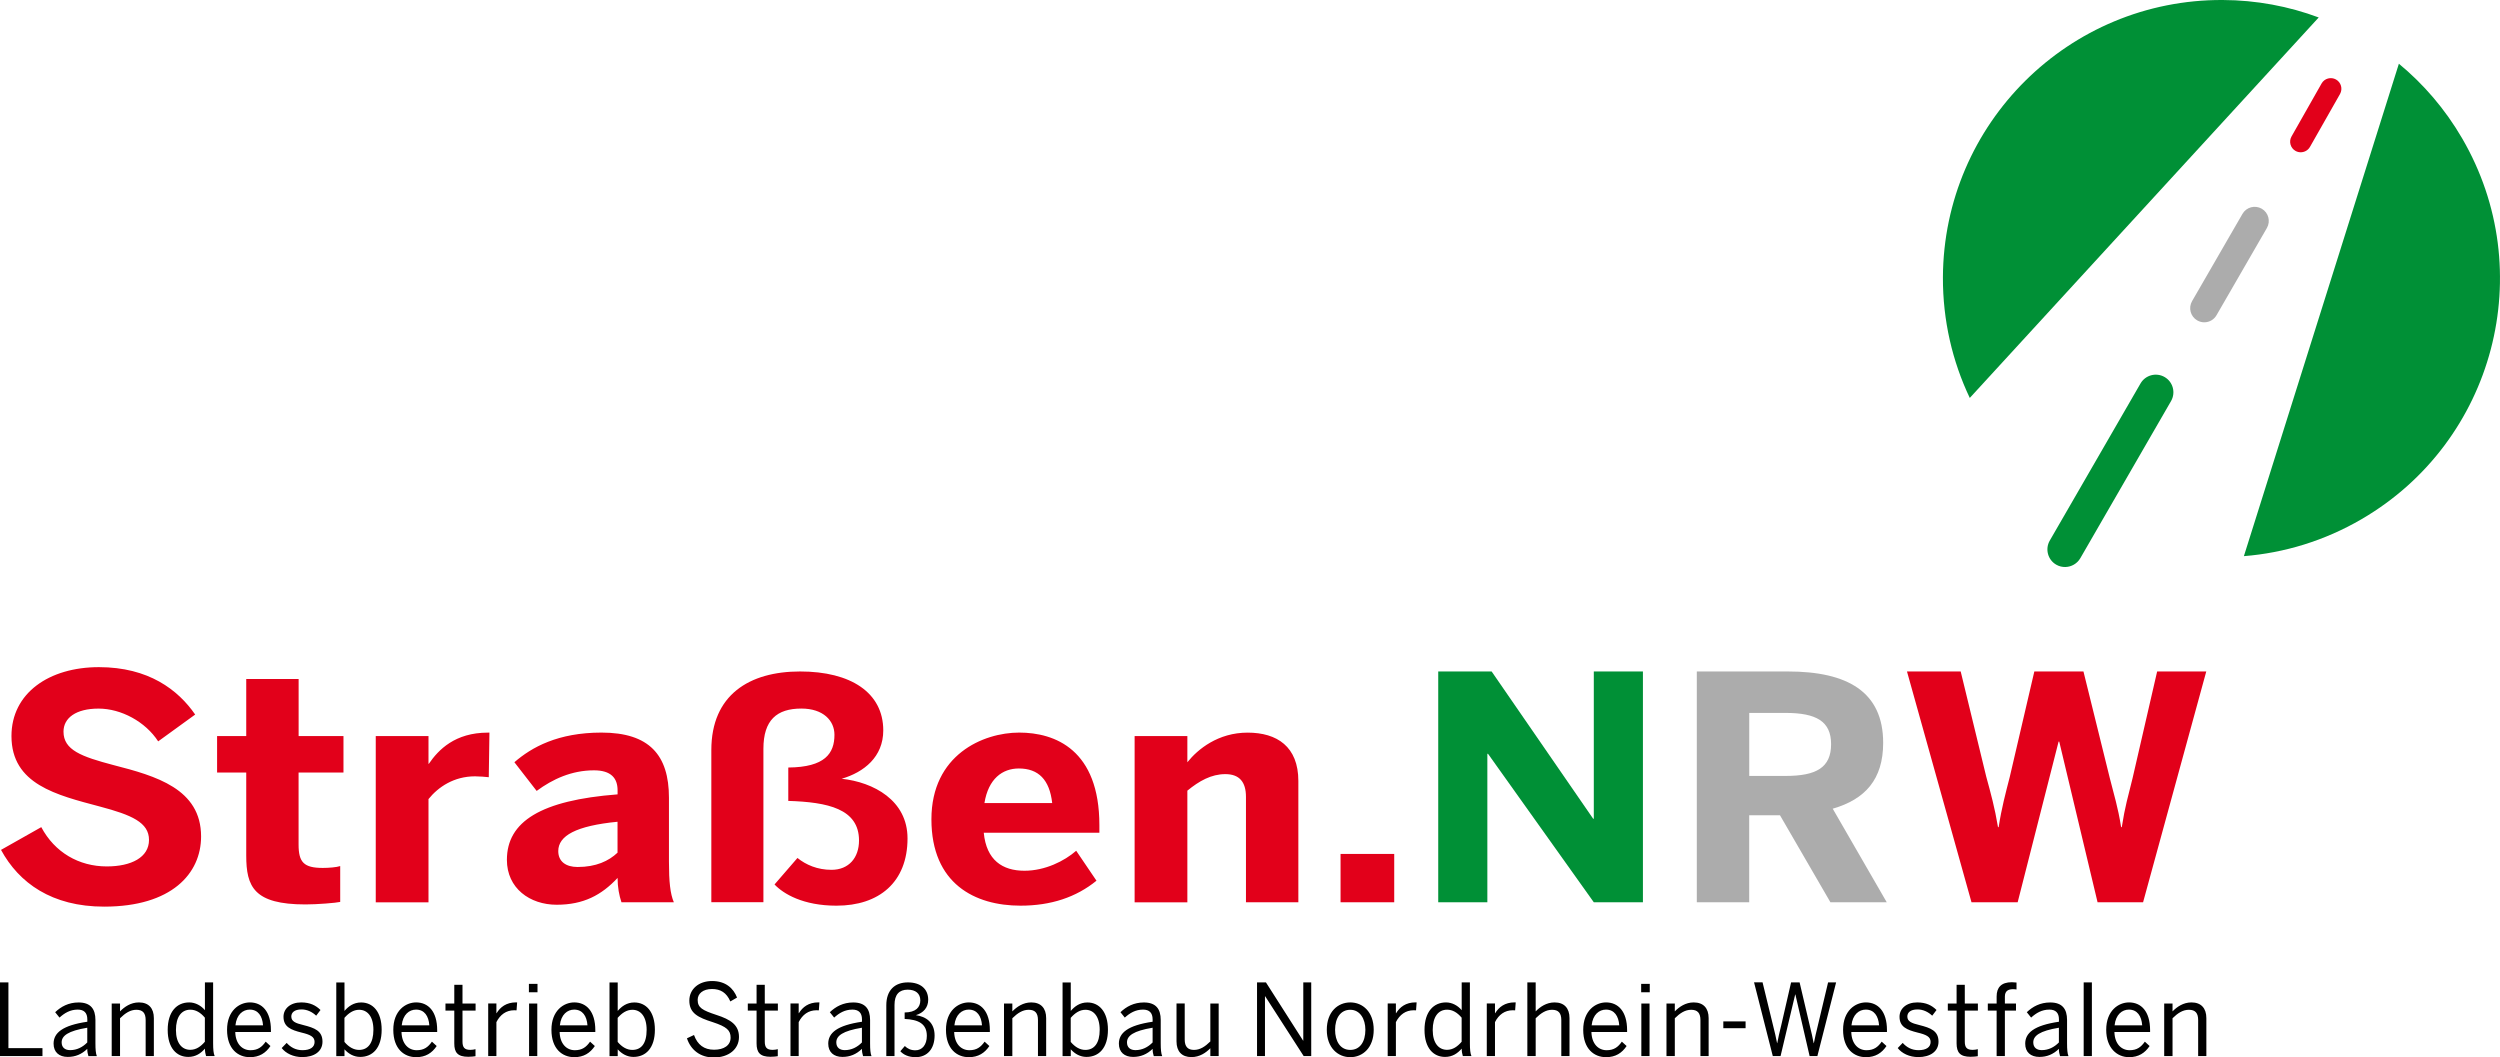
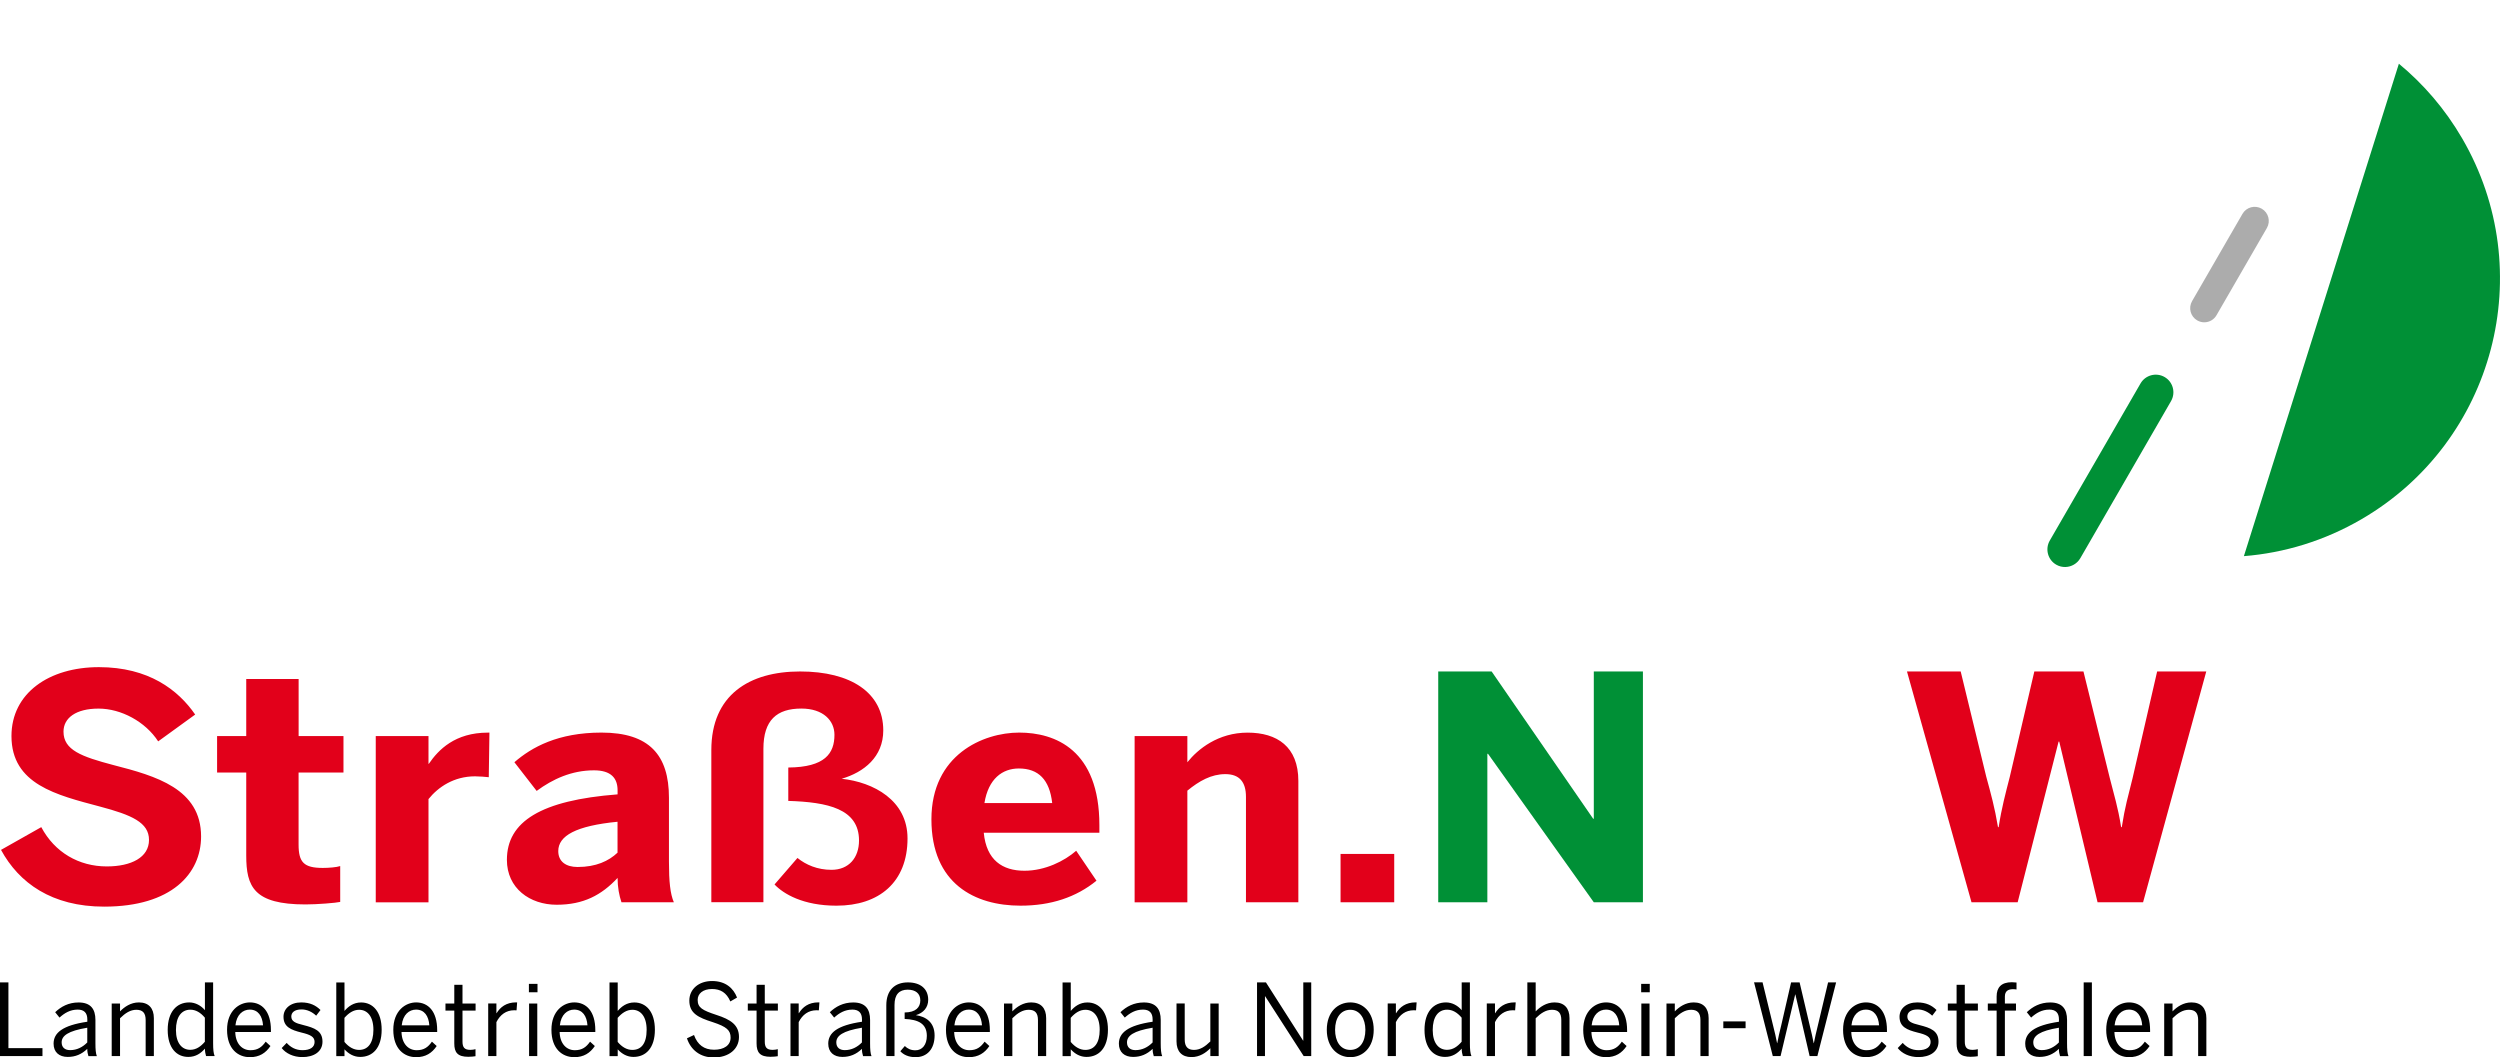
<svg xmlns="http://www.w3.org/2000/svg" id="Ebene_2" data-name="Ebene 2" viewBox="0 0 566.93 239.81">
  <defs>
    <style> .cls-1 { fill: #acacac; } .cls-2 { fill: #009036; } .cls-3 { fill: #e2001a; } </style>
  </defs>
  <g id="Ebene_1-2" data-name="Ebene 1">
    <g>
      <path d="M490.78,239.49h1.89v-8.58c1.19-1.17,2.34-1.92,3.71-1.92,1.45,0,2.1.75,2.1,2.33v8.17h1.86v-8.6c0-2.26-1.19-3.57-3.38-3.57-1.86,0-3.3,1.02-4.29,2.03v-1.78h-1.89v11.92h0ZM479.53,232.52c.26-2.46,1.71-3.57,3.25-3.57,1.89,0,2.86,1.45,3.01,3.57h-6.26ZM482.81,239.74c2.15,0,3.6-.95,4.66-2.53l-1.08-.99c-.87,1.24-1.8,1.94-3.45,1.94-1.89,0-3.38-1.45-3.45-4.13h8.09v-.41c0-4.31-2.06-6.3-4.77-6.3-2.41,0-5.18,1.87-5.18,6.21,0,4.16,2.47,6.21,5.18,6.21M472.52,239.49h1.86v-16.71h-1.86v16.71ZM463.02,238.14c-1.19,0-1.93-.61-1.93-1.76,0-1.49,1.45-2.6,5.81-3.32v3.34c-1.06,1.08-2.36,1.74-3.88,1.74M462.48,239.68c1.71,0,3.14-.59,4.42-1.83,0,.68.11,1.15.26,1.65h1.91c-.24-.61-.32-1.49-.32-2.94v-5.26c0-2.48-1.08-3.97-3.82-3.97-2.28,0-3.99.95-5.31,2.21l.98,1.22c1.13-1.02,2.41-1.81,4.14-1.81,1.41,0,2.17.72,2.17,2.21v.54c-5.68.83-7.65,2.55-7.65,4.97-.01,1.92,1.24,3.01,3.22,3.01M452.79,239.49h1.86v-10.32h2.52v-1.6h-2.52v-1.58c0-1.29.8-1.67,1.84-1.67.26,0,.63.02.8.07v-1.58c-.17,0-.74-.07-1.06-.07-2.43,0-3.45,1.22-3.45,3.23v1.6h-2v1.6h2v10.32h.01ZM446.89,239.65c.58,0,1.3-.07,1.62-.13v-1.6c-.3.09-.76.16-1.17.16-1.39,0-1.78-.63-1.78-1.9v-7h2.97v-1.6h-2.97v-4.25h-1.86v4.25h-1.99v1.6h1.99v7.43c.01,2.07.79,3.04,3.19,3.04M435.03,239.72c2.6,0,4.57-1.22,4.57-3.5,0-2.46-1.78-3.12-4.36-3.77-1.8-.43-2.71-.84-2.71-1.94,0-.84.65-1.6,2.32-1.6,1.28,0,2.45.59,3.32,1.42l.98-1.29c-1.06-1.04-2.36-1.72-4.38-1.72-2.49,0-4.01,1.44-4.01,3.25,0,2.3,1.67,2.98,4.1,3.59,1.95.47,2.95.93,2.95,2.12s-.98,1.87-2.75,1.87c-1.56,0-2.71-.68-3.58-1.65l-1.13,1.17c.93,1.19,2.62,2.05,4.68,2.05M419.86,232.52c.26-2.46,1.71-3.57,3.25-3.57,1.89,0,2.86,1.45,3.01,3.57h-6.26ZM423.14,239.74c2.15,0,3.6-.95,4.66-2.53l-1.08-.99c-.87,1.24-1.8,1.94-3.45,1.94-1.89,0-3.38-1.45-3.45-4.13h8.09v-.41c0-4.31-2.06-6.3-4.77-6.3-2.41,0-5.18,1.87-5.18,6.21s2.47,6.21,5.18,6.21M402.02,239.49h1.76l3.32-13.98h.04l3.23,13.98h1.76l4.25-16.71h-1.82l-2.34,9.85c-.35,1.47-.63,2.57-.89,3.93h-.04c-.22-1.29-.54-2.51-.89-4l-2.3-9.78h-1.93l-2.23,9.71c-.37,1.45-.69,2.89-.91,4.06h-.04c-.22-1.2-.56-2.62-.93-4.09l-2.36-9.69h-1.93l4.25,16.72ZM390.8,233.17h5.05v-1.54h-5.05v1.54ZM377.91,239.49h1.89v-8.58c1.19-1.17,2.34-1.92,3.71-1.92,1.45,0,2.1.75,2.1,2.33v8.17h1.86v-8.6c0-2.26-1.19-3.57-3.38-3.57-1.86,0-3.3,1.02-4.29,2.03v-1.78h-1.89v11.92h0ZM372.21,239.49h1.86v-11.92h-1.86v11.92ZM372.17,225.02h1.95v-1.9h-1.95v1.9ZM360.94,232.52c.26-2.46,1.71-3.57,3.25-3.57,1.89,0,2.86,1.45,3.01,3.57h-6.26ZM364.21,239.74c2.15,0,3.6-.95,4.66-2.53l-1.08-.99c-.87,1.24-1.8,1.94-3.45,1.94-1.89,0-3.38-1.45-3.45-4.13h8.09v-.41c0-4.31-2.06-6.3-4.77-6.3-2.41,0-5.18,1.87-5.18,6.21s2.47,6.21,5.18,6.21M346.36,239.49h1.89v-8.58c1.19-1.17,2.34-1.92,3.71-1.92,1.45,0,2.1.75,2.1,2.33v8.17h1.86v-8.6c0-2.26-1.19-3.57-3.38-3.57-1.86,0-3.3,1.02-4.29,2.03v-6.57h-1.89v16.71h0ZM337.16,239.49h1.86v-7.7c.85-1.69,2.21-2.69,4.03-2.69.07,0,.48,0,.54.02l.13-1.81h-.24c-2.23,0-3.58,1.08-4.42,2.46h-.04v-2.21h-1.86v11.93ZM328.15,238.07c-1.84,0-3.25-1.45-3.25-4.49s1.28-4.61,3.27-4.61c1.21,0,2.3.63,3.29,1.81v5.46c-.94,1.09-1.98,1.83-3.31,1.83M327.7,239.68c1.71,0,2.86-.84,3.77-1.88,0,.61.13,1.31.26,1.69h1.95c-.26-.61-.35-1.49-.35-2.94v-13.77h-1.86v6.3c-.87-1.04-2.17-1.76-3.55-1.76-2.8,0-4.88,2.08-4.88,6.23s2.04,6.13,4.66,6.13M314.69,239.49h1.86v-7.7c.85-1.69,2.21-2.69,4.03-2.69.07,0,.48,0,.54.02l.13-1.81h-.24c-2.23,0-3.58,1.08-4.42,2.46h-.04v-2.21h-1.86v11.93ZM306.21,238.09c-2.32,0-3.45-2.03-3.45-4.56,0-2.69,1.26-4.54,3.45-4.54s3.42,2.06,3.42,4.54c0,2.74-1.25,4.56-3.42,4.56M306.21,239.74c2.8,0,5.31-2.12,5.31-6.21s-2.52-6.21-5.31-6.21-5.33,2.1-5.33,6.21c0,4.09,2.53,6.21,5.33,6.21M285.06,239.49h1.8v-13.57h.04l8.74,13.57h1.71v-16.71h-1.8v13.21h-.04l-8.43-13.21h-2.02v16.71ZM270.18,239.72c1.86,0,3.3-.99,4.29-2.01v1.78h1.89v-11.92h-1.89v8.6c-1.19,1.17-2.32,1.92-3.71,1.92s-2.1-.74-2.1-2.33v-8.2h-1.86v8.6c0,2.27,1.2,3.56,3.38,3.56M257.5,238.14c-1.19,0-1.93-.61-1.93-1.76,0-1.49,1.45-2.6,5.81-3.32v3.34c-1.06,1.08-2.36,1.74-3.88,1.74M256.96,239.68c1.71,0,3.14-.59,4.42-1.83,0,.68.11,1.15.26,1.65h1.91c-.24-.61-.33-1.49-.33-2.94v-5.26c0-2.48-1.08-3.97-3.82-3.97-2.28,0-3.99.95-5.31,2.21l.98,1.22c1.13-1.02,2.41-1.81,4.14-1.81,1.41,0,2.17.72,2.17,2.21v.54c-5.68.83-7.65,2.55-7.65,4.97,0,1.92,1.25,3.01,3.23,3.01M246.13,238.09c-1.21,0-2.32-.63-3.32-1.81v-5.46c.95-1.08,2.02-1.83,3.34-1.83,1.84,0,3.23,1.49,3.23,4.54s-1.25,4.56-3.25,4.56M246.39,239.68c2.8,0,4.86-2.01,4.86-6.16s-2.04-6.19-4.66-6.19c-1.71,0-2.9.9-3.77,1.92v-6.46h-1.86v16.71h1.86v-1.54c.97,1.06,2.16,1.72,3.57,1.72M227.68,239.49h1.89v-8.58c1.19-1.17,2.34-1.92,3.71-1.92,1.45,0,2.1.75,2.1,2.33v8.17h1.86v-8.6c0-2.26-1.19-3.57-3.38-3.57-1.86,0-3.29,1.02-4.29,2.03v-1.78h-1.89v11.92h0ZM216.43,232.52c.26-2.46,1.71-3.57,3.25-3.57,1.89,0,2.86,1.45,3.01,3.57h-6.26ZM219.7,239.74c2.15,0,3.6-.95,4.66-2.53l-1.08-.99c-.87,1.24-1.8,1.94-3.45,1.94-1.89,0-3.38-1.45-3.45-4.13h8.09v-.41c0-4.31-2.06-6.3-4.77-6.3-2.41,0-5.18,1.87-5.18,6.21s2.47,6.21,5.18,6.21M207.63,239.74c2.65,0,4.31-1.9,4.31-4.92s-2-4.29-4.25-4.61c1.71-.5,2.8-1.74,2.8-3.48,0-2.53-1.8-3.95-4.6-3.95-2.99,0-4.9,1.78-4.9,5.19v11.52h1.86v-11.61c0-2.35,1.06-3.45,2.99-3.45,1.78,0,2.86.86,2.86,2.42s-1,2.73-3.55,2.75v1.47c3.12.14,5.03,1.08,5.03,3.84,0,2.01-1.04,3.27-2.58,3.27-1.06,0-1.78-.36-2.41-.97l-1.02,1.18c.69.77,1.84,1.35,3.46,1.35M191.58,238.14c-1.19,0-1.93-.61-1.93-1.76,0-1.49,1.45-2.6,5.81-3.32v3.34c-1.06,1.08-2.36,1.74-3.88,1.74M191.04,239.68c1.71,0,3.14-.59,4.42-1.83,0,.68.11,1.15.26,1.65h1.91c-.24-.61-.32-1.49-.32-2.94v-5.26c0-2.48-1.08-3.97-3.82-3.97-2.28,0-3.99.95-5.31,2.21l.98,1.22c1.13-1.02,2.41-1.81,4.14-1.81,1.41,0,2.17.72,2.17,2.21v.54c-5.68.83-7.65,2.55-7.65,4.97,0,1.92,1.25,3.01,3.22,3.01M179.26,239.49h1.86v-7.7c.85-1.69,2.21-2.69,4.03-2.69.06,0,.48,0,.54.02l.13-1.81h-.24c-2.23,0-3.58,1.08-4.42,2.46h-.04v-2.21h-1.86v11.93ZM174.75,239.65c.59,0,1.3-.07,1.63-.13v-1.6c-.3.09-.76.16-1.17.16-1.39,0-1.78-.63-1.78-1.9v-7h2.97v-1.6h-2.97v-4.25h-1.86v4.25h-1.99v1.6h1.99v7.43c0,2.07.78,3.04,3.18,3.04M161.86,239.81c3.4,0,5.72-1.9,5.72-4.65s-1.91-3.97-5.14-5.01c-3.14-1.04-4.23-1.62-4.23-3.41,0-1.42,1.21-2.46,3.25-2.46,1.91,0,3.29.81,4.16,2.82l1.52-.88c-.82-2.12-2.6-3.75-5.66-3.75s-5.16,1.87-5.16,4.43c0,2.89,1.99,3.84,5.33,4.9,3.16,1.04,4.03,1.85,4.03,3.5,0,1.76-1.5,2.75-3.75,2.75s-3.75-1.11-4.55-3.34l-1.6.75c.86,2.63,3.02,4.35,6.08,4.35M143.39,238.09c-1.21,0-2.32-.63-3.32-1.81v-5.46c.95-1.08,2.02-1.83,3.34-1.83,1.84,0,3.23,1.49,3.23,4.54,0,3.16-1.25,4.56-3.25,4.56M143.65,239.68c2.8,0,4.86-2.01,4.86-6.16s-2.04-6.19-4.66-6.19c-1.71,0-2.9.9-3.77,1.92v-6.46h-1.86v16.71h1.86v-1.54c.97,1.06,2.16,1.72,3.57,1.72M126.96,232.52c.26-2.46,1.71-3.57,3.25-3.57,1.89,0,2.86,1.45,3.01,3.57h-6.26ZM130.23,239.74c2.15,0,3.6-.95,4.66-2.53l-1.08-.99c-.87,1.24-1.8,1.94-3.45,1.94-1.88,0-3.38-1.45-3.45-4.13h8.09v-.41c0-4.31-2.06-6.3-4.77-6.3-2.41,0-5.18,1.87-5.18,6.21s2.47,6.21,5.18,6.21M119.98,239.49h1.86v-11.92h-1.86v11.92ZM119.94,225.02h1.95v-1.9h-1.95v1.9ZM110.71,239.49h1.86v-7.7c.85-1.69,2.21-2.69,4.03-2.69.07,0,.48,0,.54.02l.13-1.81h-.24c-2.23,0-3.58,1.08-4.42,2.46h-.04v-2.21h-1.86v11.93ZM106.2,239.65c.59,0,1.3-.07,1.63-.13v-1.6c-.3.09-.76.16-1.17.16-1.39,0-1.78-.63-1.78-1.9v-7h2.97v-1.6h-2.97v-4.25h-1.86v4.25h-2v1.6h2v7.43c-.01,2.07.77,3.04,3.18,3.04M91.1,232.52c.26-2.46,1.71-3.57,3.25-3.57,1.89,0,2.86,1.45,3.01,3.57h-6.26ZM94.37,239.74c2.15,0,3.6-.95,4.66-2.53l-1.08-.99c-.87,1.24-1.8,1.94-3.45,1.94-1.89,0-3.38-1.45-3.45-4.13h8.09v-.41c0-4.31-2.06-6.3-4.77-6.3-2.41,0-5.18,1.87-5.18,6.21s2.47,6.21,5.18,6.21M81.43,238.09c-1.21,0-2.32-.63-3.32-1.81v-5.46c.95-1.08,2.02-1.83,3.34-1.83,1.84,0,3.23,1.49,3.23,4.54s-1.26,4.56-3.25,4.56M81.69,239.68c2.8,0,4.86-2.01,4.86-6.16s-2.04-6.19-4.66-6.19c-1.71,0-2.9.9-3.77,1.92v-6.46h-1.86v16.71h1.86v-1.54c.96,1.06,2.16,1.72,3.57,1.72M68.56,239.72c2.6,0,4.57-1.22,4.57-3.5,0-2.46-1.78-3.12-4.36-3.77-1.8-.43-2.71-.84-2.71-1.94,0-.84.65-1.6,2.32-1.6,1.28,0,2.45.59,3.32,1.42l.98-1.29c-1.06-1.04-2.36-1.72-4.38-1.72-2.49,0-4.01,1.44-4.01,3.25,0,2.3,1.67,2.98,4.1,3.59,1.95.47,2.95.93,2.95,2.12s-.98,1.87-2.75,1.87c-1.56,0-2.71-.68-3.58-1.65l-1.13,1.17c.93,1.19,2.62,2.05,4.68,2.05M53.39,232.52c.26-2.46,1.71-3.57,3.25-3.57,1.89,0,2.86,1.45,3.01,3.57h-6.26ZM56.67,239.74c2.15,0,3.6-.95,4.66-2.53l-1.08-.99c-.87,1.24-1.8,1.94-3.45,1.94-1.89,0-3.38-1.45-3.45-4.13h8.09v-.41c0-4.31-2.06-6.3-4.77-6.3-2.41,0-5.18,1.87-5.18,6.21s2.47,6.21,5.18,6.21M43.15,238.07c-1.84,0-3.25-1.45-3.25-4.49s1.28-4.61,3.27-4.61c1.21,0,2.3.63,3.29,1.81v5.46c-.94,1.09-1.99,1.83-3.31,1.83M42.7,239.68c1.71,0,2.86-.84,3.77-1.88,0,.61.13,1.31.26,1.69h1.95c-.26-.61-.35-1.49-.35-2.94v-13.77h-1.86v6.3c-.87-1.04-2.17-1.76-3.56-1.76-2.8,0-4.88,2.08-4.88,6.23s2.04,6.13,4.67,6.13M25.33,239.49h1.89v-8.58c1.19-1.17,2.34-1.92,3.71-1.92,1.45,0,2.1.75,2.1,2.33v8.17h1.86v-8.6c0-2.26-1.19-3.57-3.38-3.57-1.87,0-3.3,1.02-4.29,2.03v-1.78h-1.89v11.92ZM15.91,238.14c-1.19,0-1.93-.61-1.93-1.76,0-1.49,1.45-2.6,5.81-3.32v3.34c-1.06,1.08-2.36,1.74-3.88,1.74M15.37,239.68c1.71,0,3.14-.59,4.42-1.83,0,.68.11,1.15.26,1.65h1.91c-.24-.61-.32-1.49-.32-2.94v-5.26c0-2.48-1.08-3.97-3.82-3.97-2.28,0-3.99.95-5.31,2.21l.98,1.22c1.13-1.02,2.41-1.81,4.14-1.81,1.41,0,2.17.72,2.17,2.21v.54c-5.68.83-7.65,2.55-7.65,4.97,0,1.92,1.24,3.01,3.22,3.01M0,239.49h9.63v-1.81H1.91v-14.9H0v16.71Z" />
      <polygon class="cls-2" points="361.43 204.61 372.57 204.61 372.57 152.27 361.43 152.27 361.43 185.66 361.28 185.66 338.26 152.27 326.15 152.27 326.15 204.61 337.29 204.61 337.29 170.94 337.44 170.94 361.43 204.61" />
-       <path class="cls-1" d="M415.24,168.75c0,5.31-3.34,7.21-10.32,7.21h-8.24v-14.29h8.24c6.98,0,10.32,1.92,10.32,7.08M427.86,204.61l-12.25-21.22c7.35-2.12,11.44-6.65,11.44-14.92,0-11.6-8.1-16.2-21.61-16.2h-20.65v52.34h11.88v-19.73h6.98l11.44,19.73h12.77Z" />
      <path class="cls-3" d="M14.4,165.92c0-3.11,2.82-5.23,7.95-5.23s10.62,2.97,13.52,7.43l8.39-6.08c-3.86-5.59-10.55-10.75-21.83-10.75s-19.83,5.87-19.83,15.63c0,10.96,10.25,13.37,20.05,15.98,7.2,1.91,11.14,3.61,11.14,7.57s-4.01,6.01-9.58,6.01c-6.31,0-11.81-3.18-14.85-8.91L.23,192.73c4.08,7.5,11.51,12.87,23.39,12.87,15.3,0,21.98-7.5,21.98-15.91,0-10.82-10.25-13.72-19.9-16.2-7.22-1.91-11.3-3.39-11.3-7.57M67.72,175.19h10.17v-8.27h-10.17v-12.94h-11.88v12.94h-6.61v8.27h6.61v18.81c0,7.07,1.71,11.1,13.44,11.1,2.6,0,6.98-.35,7.87-.57v-8.13c-.82.28-2.6.42-3.94.42-4.31,0-5.5-1.27-5.5-5.31v-16.32h0ZM110.84,176.25l.15-10.11h-.37c-7.43,0-11.21,3.89-13.37,7.07h-.08v-6.29h-11.96v37.7h11.96v-23.41c2.23-2.76,5.79-5.16,10.55-5.16.74-.01,2.67.13,3.12.2M140.04,193.36c-2.01,1.91-4.9,3.25-9.06,3.25-2.6,0-4.38-1.2-4.38-3.61,0-3.47,4.01-5.73,13.44-6.65v7.01ZM140.93,204.61h11.88c-.82-1.91-1.11-4.67-1.11-9.2v-14.5c0-9.69-4.46-14.78-15.3-14.78-9.88,0-15.82,3.32-19.75,6.72l5.05,6.51c3.64-2.69,7.95-4.67,13-4.67,3.86,0,5.35,1.77,5.35,4.53v.92c-17.38,1.34-25.1,6.15-25.1,14.85,0,6.44,5.2,10.18,11.29,10.18s10.17-2.19,13.81-6.08c0,2.13.36,3.96.88,5.52M205.8,190.11c0-8.63-7.72-12.73-14.93-13.51,5.05-1.48,9.43-4.95,9.43-10.96,0-8.56-7.35-13.37-18.86-13.37s-20.13,5.31-20.13,17.82v34.51h11.81v-34.8c0-6.51,3.04-9.12,8.61-9.12,4.98,0,7.5,2.76,7.5,5.94,0,4.24-2.15,7.36-10.47,7.43v7.57c8.91.28,16.04,1.77,16.04,8.98,0,3.89-2.3,6.65-6.24,6.65-3.19,0-5.79-1.13-7.72-2.69l-5.2,6.01c2.01,2.12,6.46,4.81,14.04,4.81,9.65.01,16.12-5.3,16.12-15.27M223.24,182.12c.89-5.52,4.08-7.85,7.8-7.85,4.46,0,6.98,2.55,7.57,7.85h-15.37ZM223.09,188.84h26.22v-1.7c0-17.12-10.03-21.01-18.19-21.01s-19.9,5.02-19.9,19.66,9.88,19.59,20.2,19.59c6.91,0,12.62-1.91,17.23-5.66l-4.6-6.79c-2.67,2.33-7.05,4.53-11.73,4.53-5,0-8.63-2.4-9.23-8.62M282.55,204.61h11.88v-27.51c0-7.78-4.83-10.96-11.51-10.96s-11.29,3.75-13.66,6.72v-5.94h-11.96v37.7h11.96v-25.32c2.67-2.19,5.42-3.75,8.61-3.75s4.68,1.77,4.68,5.16v23.9h0ZM304,204.61h12.17v-10.96h-12.17v10.96ZM485.99,204.61l14.33-52.34h-11.14l-5.57,24.19c-1.04,4.24-1.71,6.37-2.45,11.11h-.15c-.74-4.67-1.56-7.07-2.6-11.25l-5.94-24.05h-11.14l-5.57,23.91c-.96,3.75-1.86,7.07-2.52,11.39h-.15c-.74-4.46-1.63-7.64-2.67-11.46l-5.79-23.84h-12.18l14.63,52.34h10.47l9.28-36.43h.15l8.69,36.43h10.32Z" />
-       <path class="cls-2" d="M446.69,90.24L525.82,3.96C519.04,1.43,511.7.03,504.04,0c-34.88-.15-63.28,28-63.44,62.88-.04,9.79,2.15,19.07,6.09,27.36" />
      <path class="cls-2" d="M508.85,126.12l35.15-111.67c5.58,4.61,10.46,10.26,14.32,16.88,17.57,30.13,7.39,68.81-22.74,86.38-8.46,4.94-17.59,7.68-26.73,8.41" />
      <path class="cls-1" d="M512.9,47.33c-1.53-.88-3.49-.36-4.37,1.17l-11.43,19.79c-.88,1.53-.36,3.49,1.17,4.37.54.31,1.13.45,1.71.43,1.07-.04,2.09-.61,2.66-1.6l11.43-19.79c.88-1.53.36-3.48-1.17-4.37" />
-       <path class="cls-3" d="M529.74,18.03c-1.15-.65-2.62-.25-3.27.9l-6.82,12.02c-.65,1.15-.25,2.62.9,3.27.4.23.84.33,1.27.31.81-.03,1.58-.46,2.01-1.21l6.83-12.02c.64-1.16.23-2.62-.92-3.27" />
      <path class="cls-2" d="M464.83,122.59c-1.1,1.91-.45,4.36,1.46,5.46.67.39,1.41.56,2.14.53,1.33-.05,2.61-.76,3.33-2l20.57-35.62c1.1-1.91.45-4.36-1.46-5.46s-4.36-.45-5.46,1.46l-20.58,35.63Z" />
    </g>
  </g>
</svg>